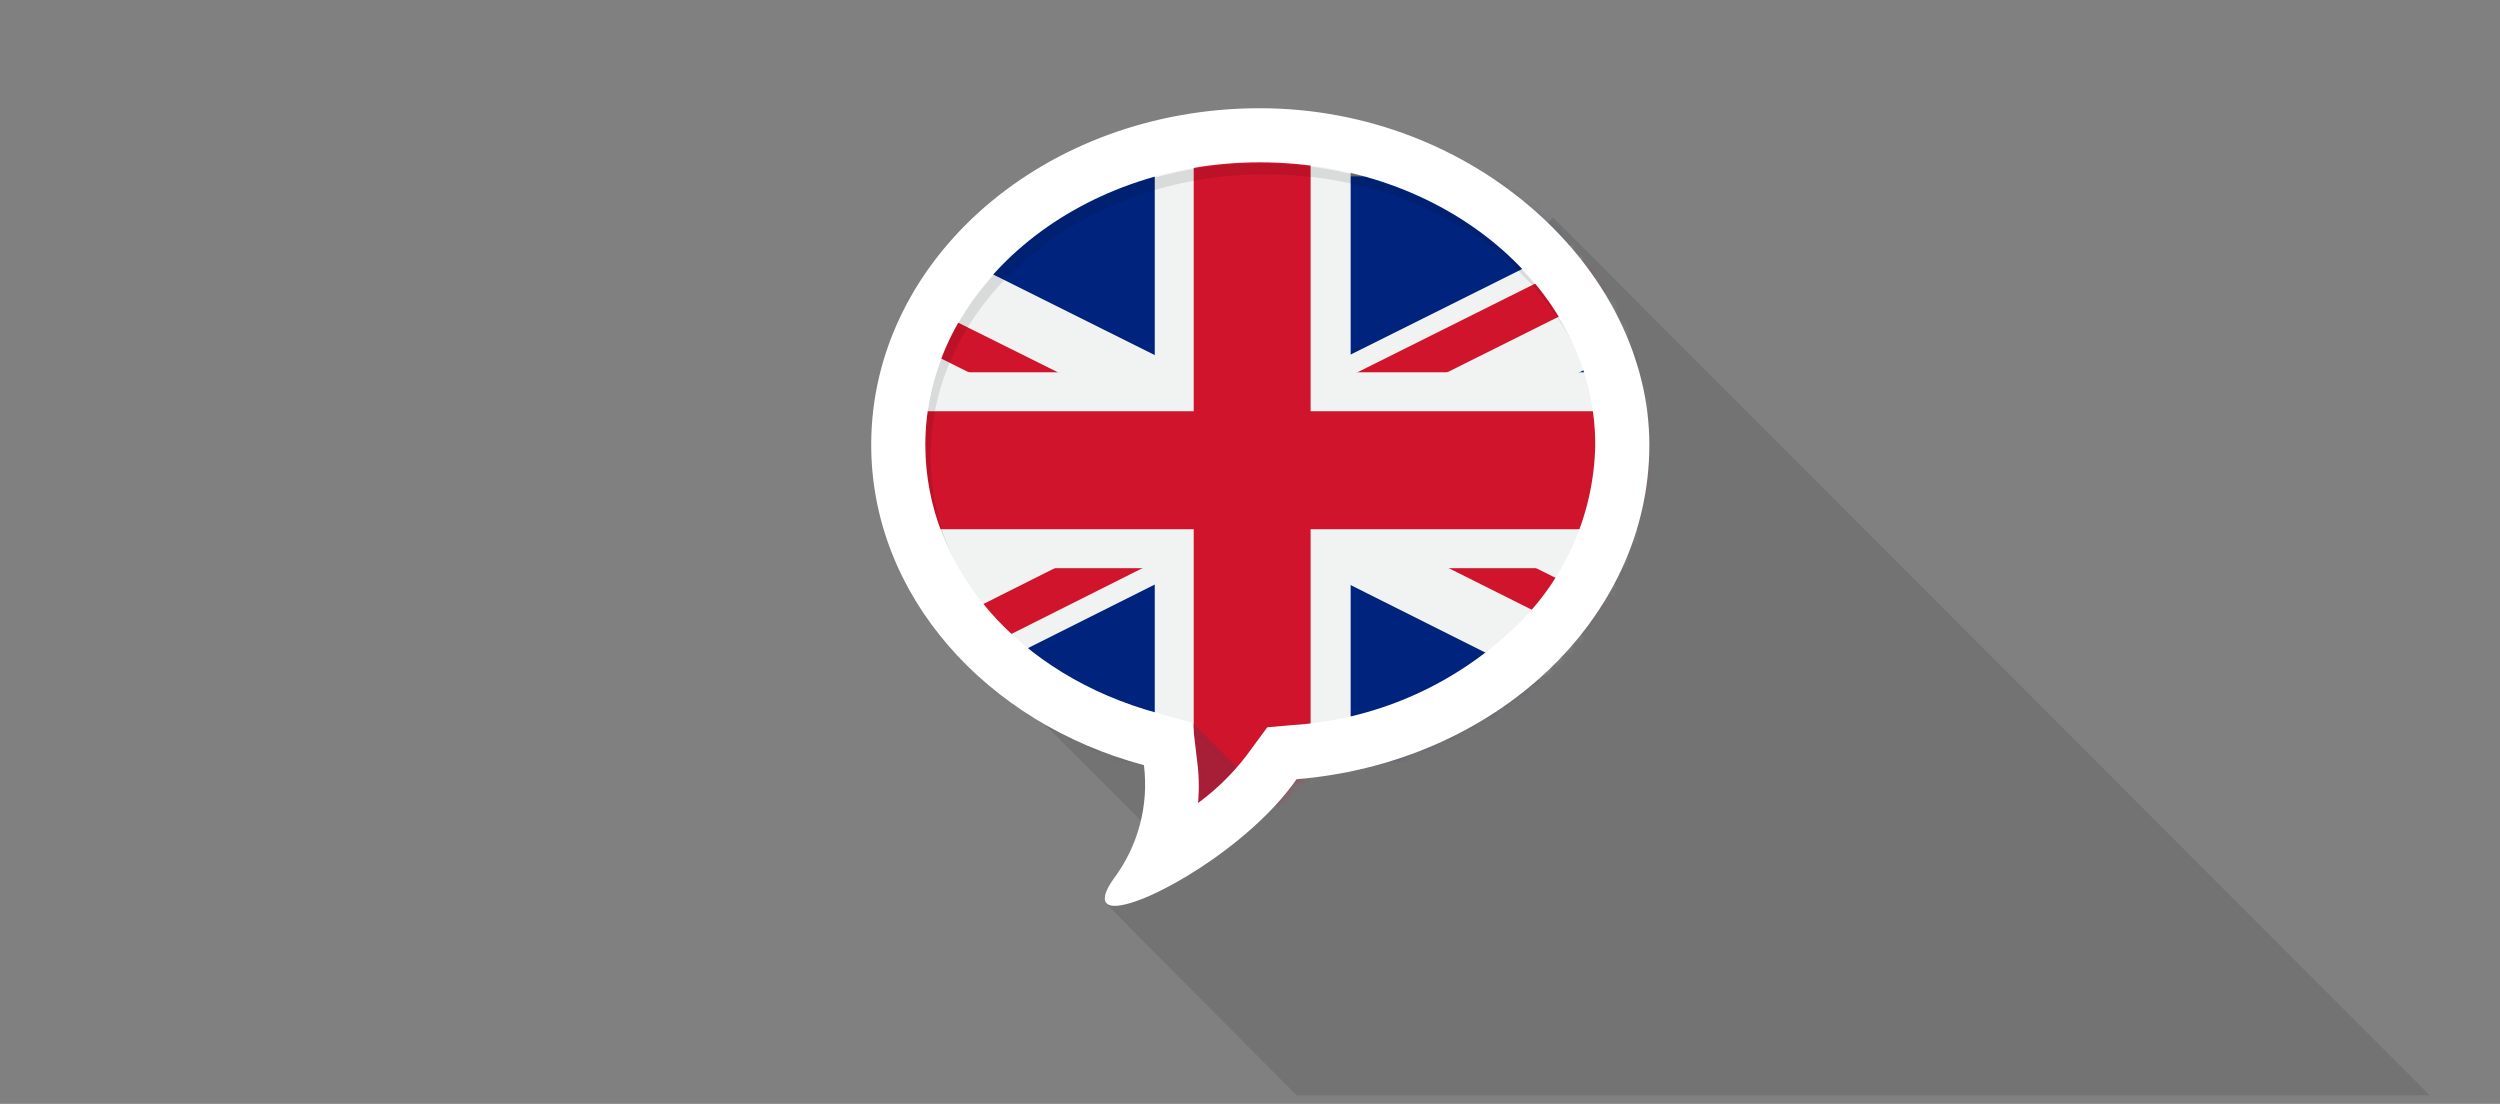
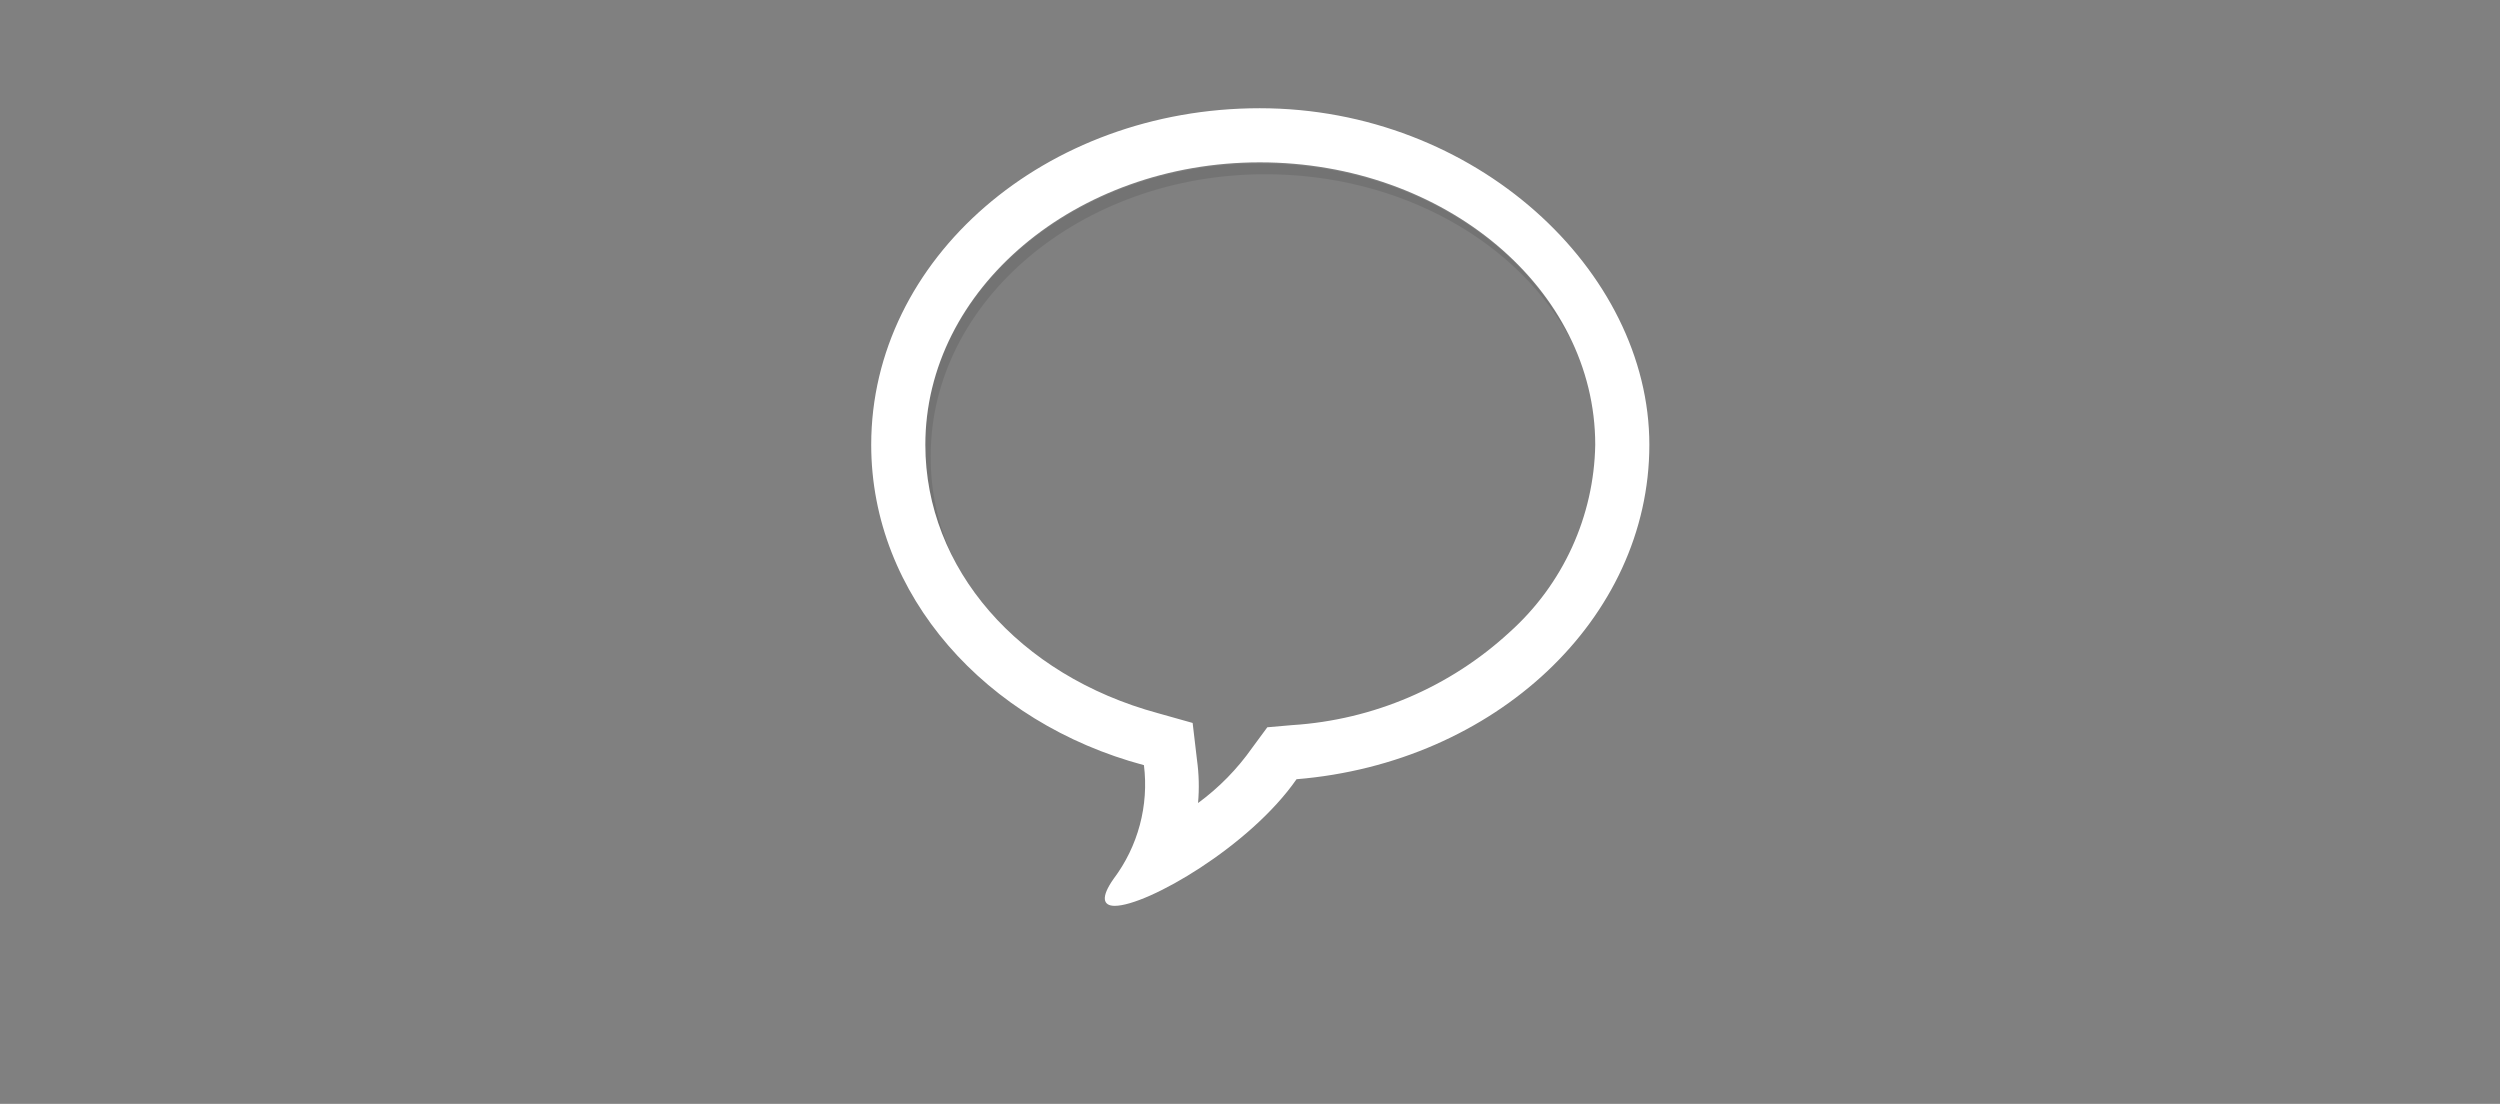
<svg xmlns="http://www.w3.org/2000/svg" width="231" height="102" viewBox="0 0 231 102" fill="none">
  <rect x="0" y="0" width="231" height="102" fill="#808080" stroke="none" />
  <g clip-path="url(#clip0_223_130)">
-     <path opacity="0.1" fill-rule="evenodd" clip-rule="evenodd" d="M119.8 101.2H224.5L143.5 20.1L141.6 22C134.787 15.592 125.753 12.079 116.4 12.2C97.8 12.2 82.7 25.3 82.7 41.4C82.7 51.6 88.7 60.6 97.8 65.8L96.6 67L105.5 75.9C106.6 78.7 102.3 83.6 102.3 83.6L119.8 101.2Z" fill="black" />
    <mask id="mask0_223_130" style="mask-type:luminance" maskUnits="userSpaceOnUse" x="81" y="11" width="71" height="72">
-       <path d="M151.5 41.3C151.5 24.6 135.9 11.2 116.7 11.2C97.5 11.2 81.9 24.6 81.9 41.3C81.9 54.7 92.1 66.2 106.2 70C106.458 71.772 106.361 73.577 105.915 75.311C105.469 77.045 104.682 78.673 103.6 80.1C99.1 86.3 114.2 79.4 120 71.2C137.6 69.8 151.5 56.9 151.5 41.3Z" fill="white" />
-     </mask>
+       </mask>
    <g mask="url(#mask0_223_130)">
      <path d="M61.4 16.3V70.6H170V16.3H61.4Z" fill="#00247D" />
-       <path d="M61.4 16.3V22.4L103.6 43.4L61.4 64.5V70.6H73.6L115.7 49.5L157.8 70.6H170V64.5L127.9 43.4L170 22.4V16.3H157.8L115.7 37.3L73.6 16.3H61.4Z" fill="#F1F2F2" />
      <path d="M61.4 20.4L111.6 45.4L61.4 70.6H69.5L119.7 45.4L170 70.6V66.5L119.7 41.4L170 16.3H161.7L111.6 41.3L61.4 16.3V20.4Z" fill="#CF142B" />
-       <path d="M106.7 14.5V34.4H61.4V52.5H106.7V73.9H124.8V52.5H170V34.4H124.8V14.5H106.7Z" fill="#F1F2F2" />
      <path d="M110.3 14.7V38H61.4V48.9H110.3V74.5H121.1V48.9H170V38H121.1V14.7H110.3Z" fill="#CF142B" />
    </g>
-     <path opacity="0.2" d="M110.2 66.8L116.4 73L111.4 76.1L106.6 76.5L110.2 66.8Z" fill="#044C68" />
    <path opacity="0.1" d="M86 42.1C86 27.8 99.9 16.1 116.9 16.1C129.5 16.1 140.4 22.4 145.2 31.5C140.6 21.9 129.5 15.1 116.4 15.1C99.4 15.1 85.5 26.8 85.5 41.1C85.494 44.836 86.422 48.514 88.2 51.8C86.719 48.783 85.965 45.461 86 42.1Z" fill="black" />
    <path d="M116.4 15C133.5 15 147.4 26.7 147.4 41.1C147.343 44.372 146.612 47.597 145.253 50.573C143.894 53.55 141.935 56.214 139.5 58.4C133.985 63.488 126.888 66.524 119.4 67L117.1 67.2L115.7 69.1C114.322 71.061 112.633 72.784 110.7 74.2C110.818 72.867 110.784 71.525 110.6 70.2L110.2 66.8L107 65.9C94.1 62.4 85.5 52.5 85.5 41.1C85.5 26.7 99.4 15 116.4 15ZM116.4 10C96.6 10 80.5 23.9 80.5 41.1C80.5 55 91.1 66.8 105.7 70.7C106.163 74.431 105.159 78.195 102.9 81.2C101.7 82.9 101.9 83.7 103 83.7C106 83.7 115.5 78.2 119.8 72C138.1 70.5 152.4 57.2 152.4 41.1C152.4 25 136.3 10 116.4 10Z" fill="white" />
  </g>
  <defs>
    <clipPath id="clip0_223_130">
      <rect width="230.5" height="101.2" fill="white" />
    </clipPath>
  </defs>
</svg>